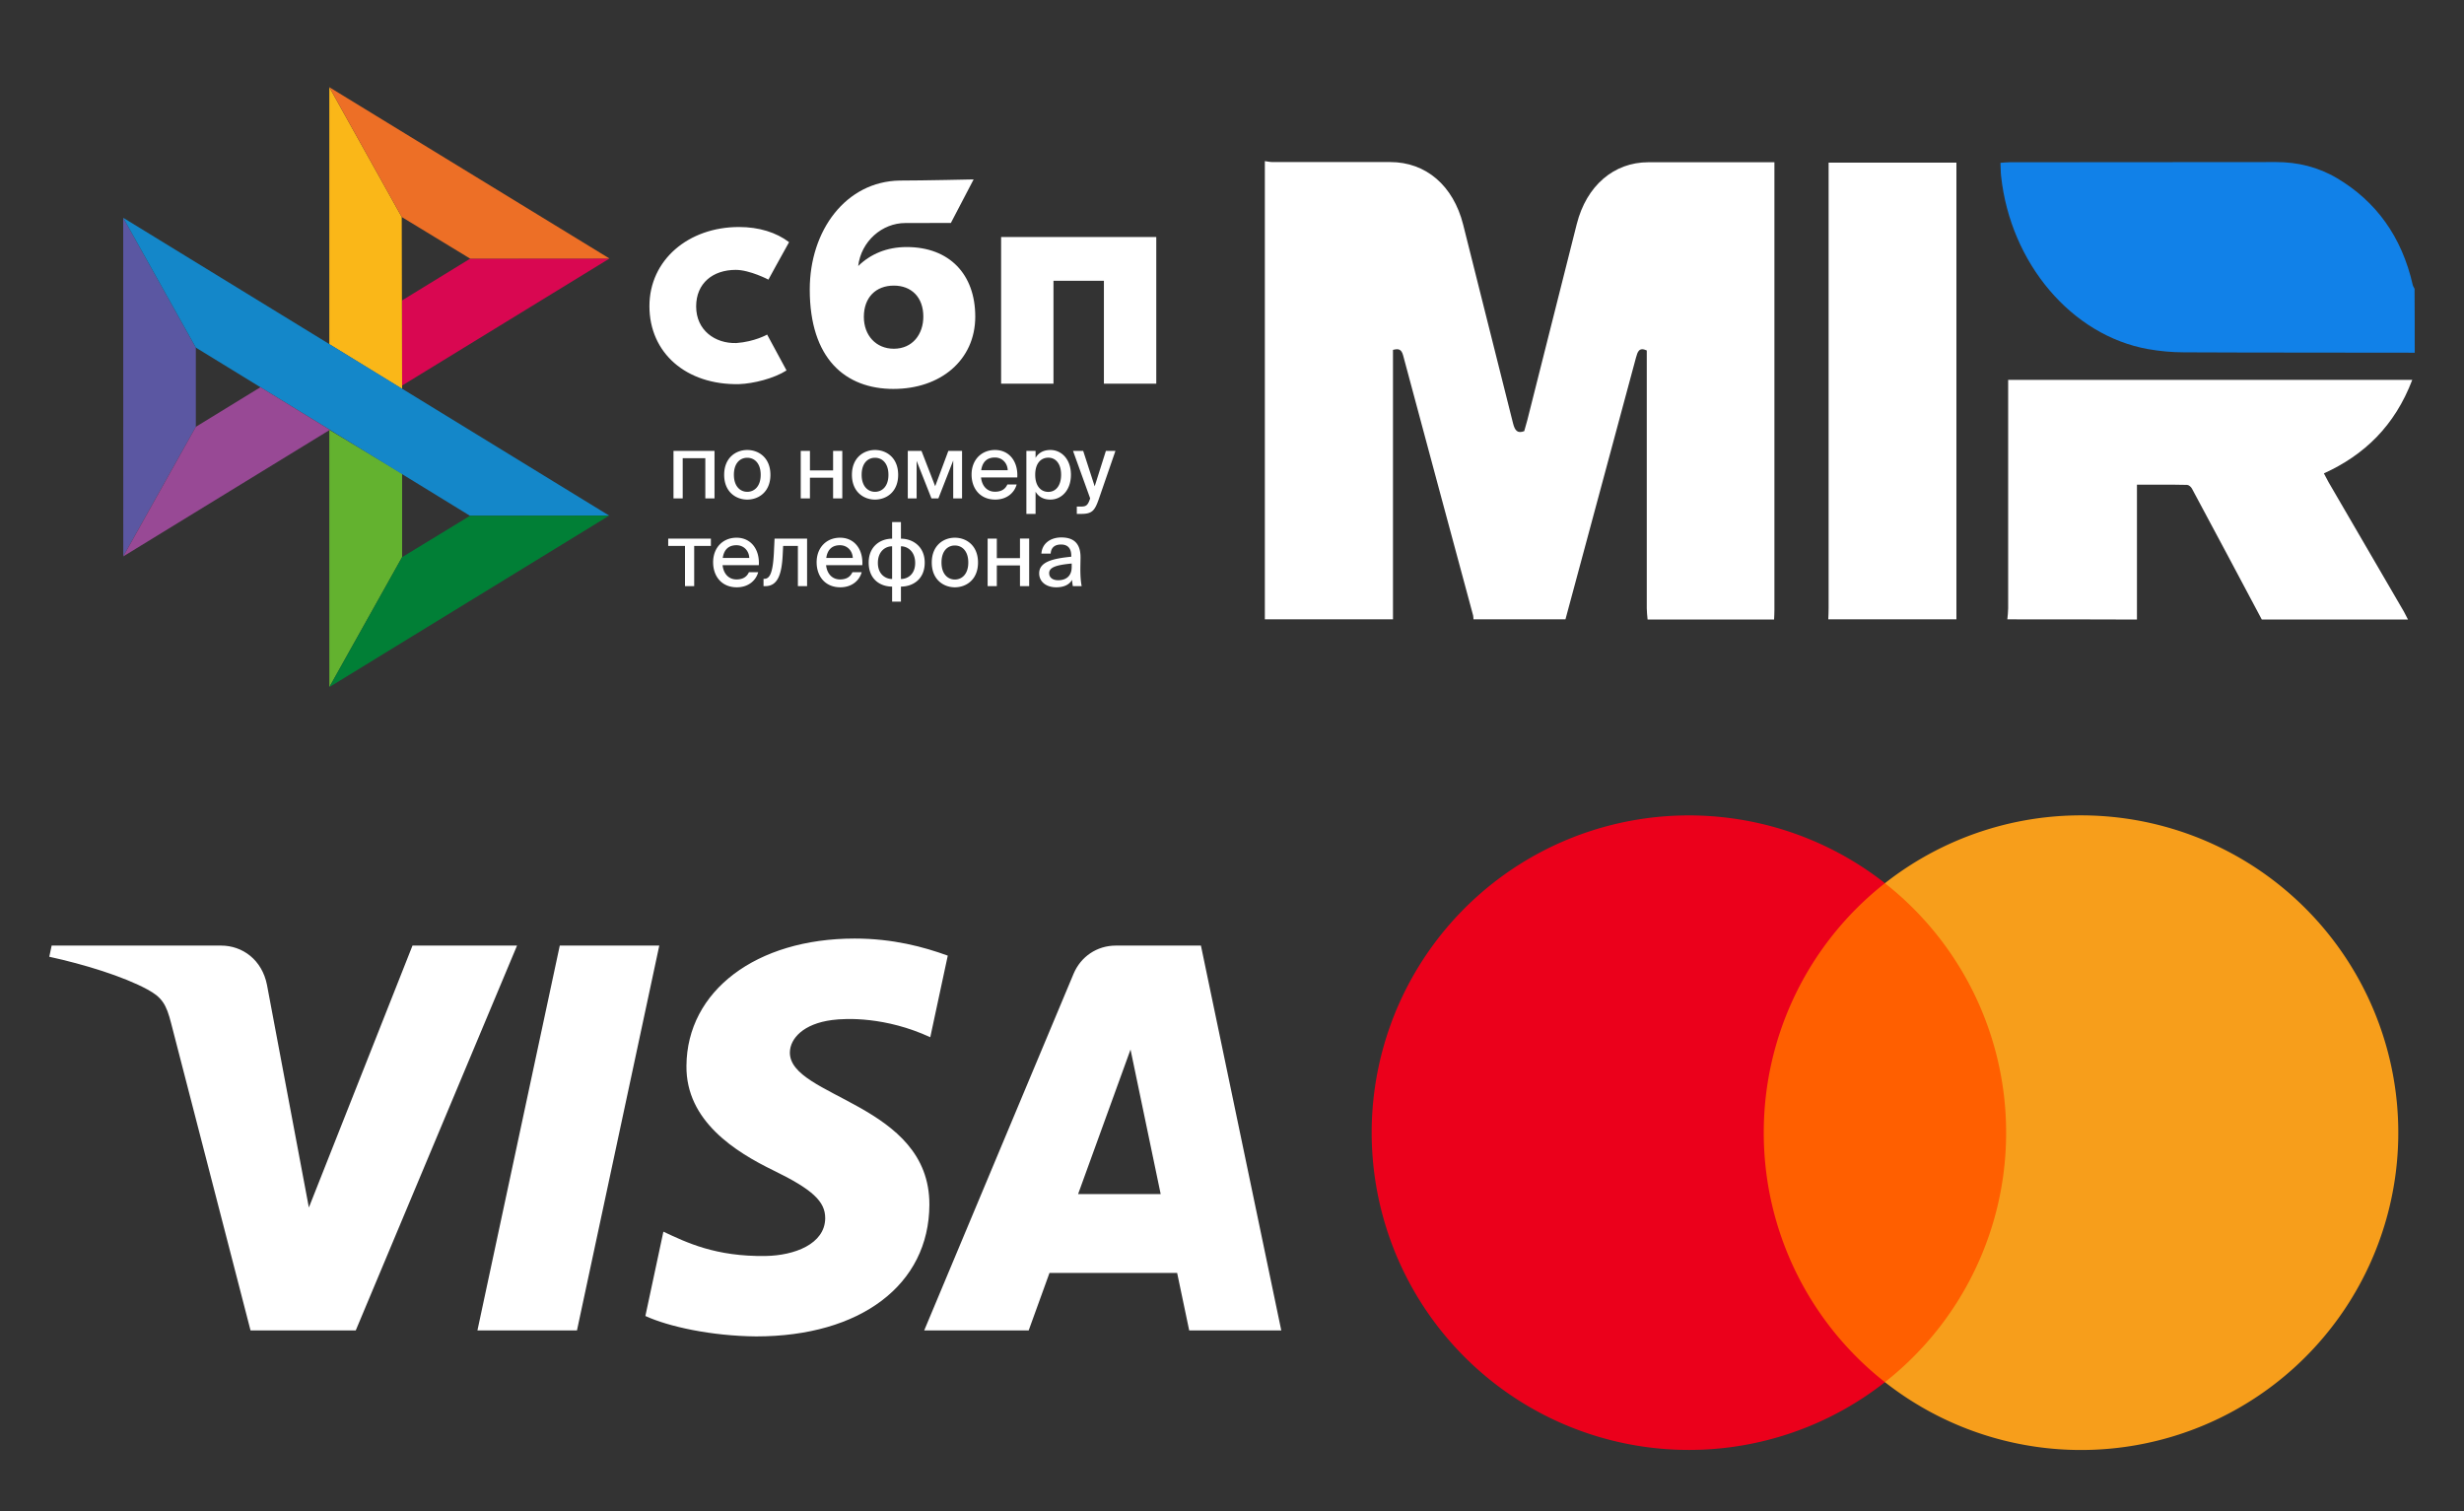
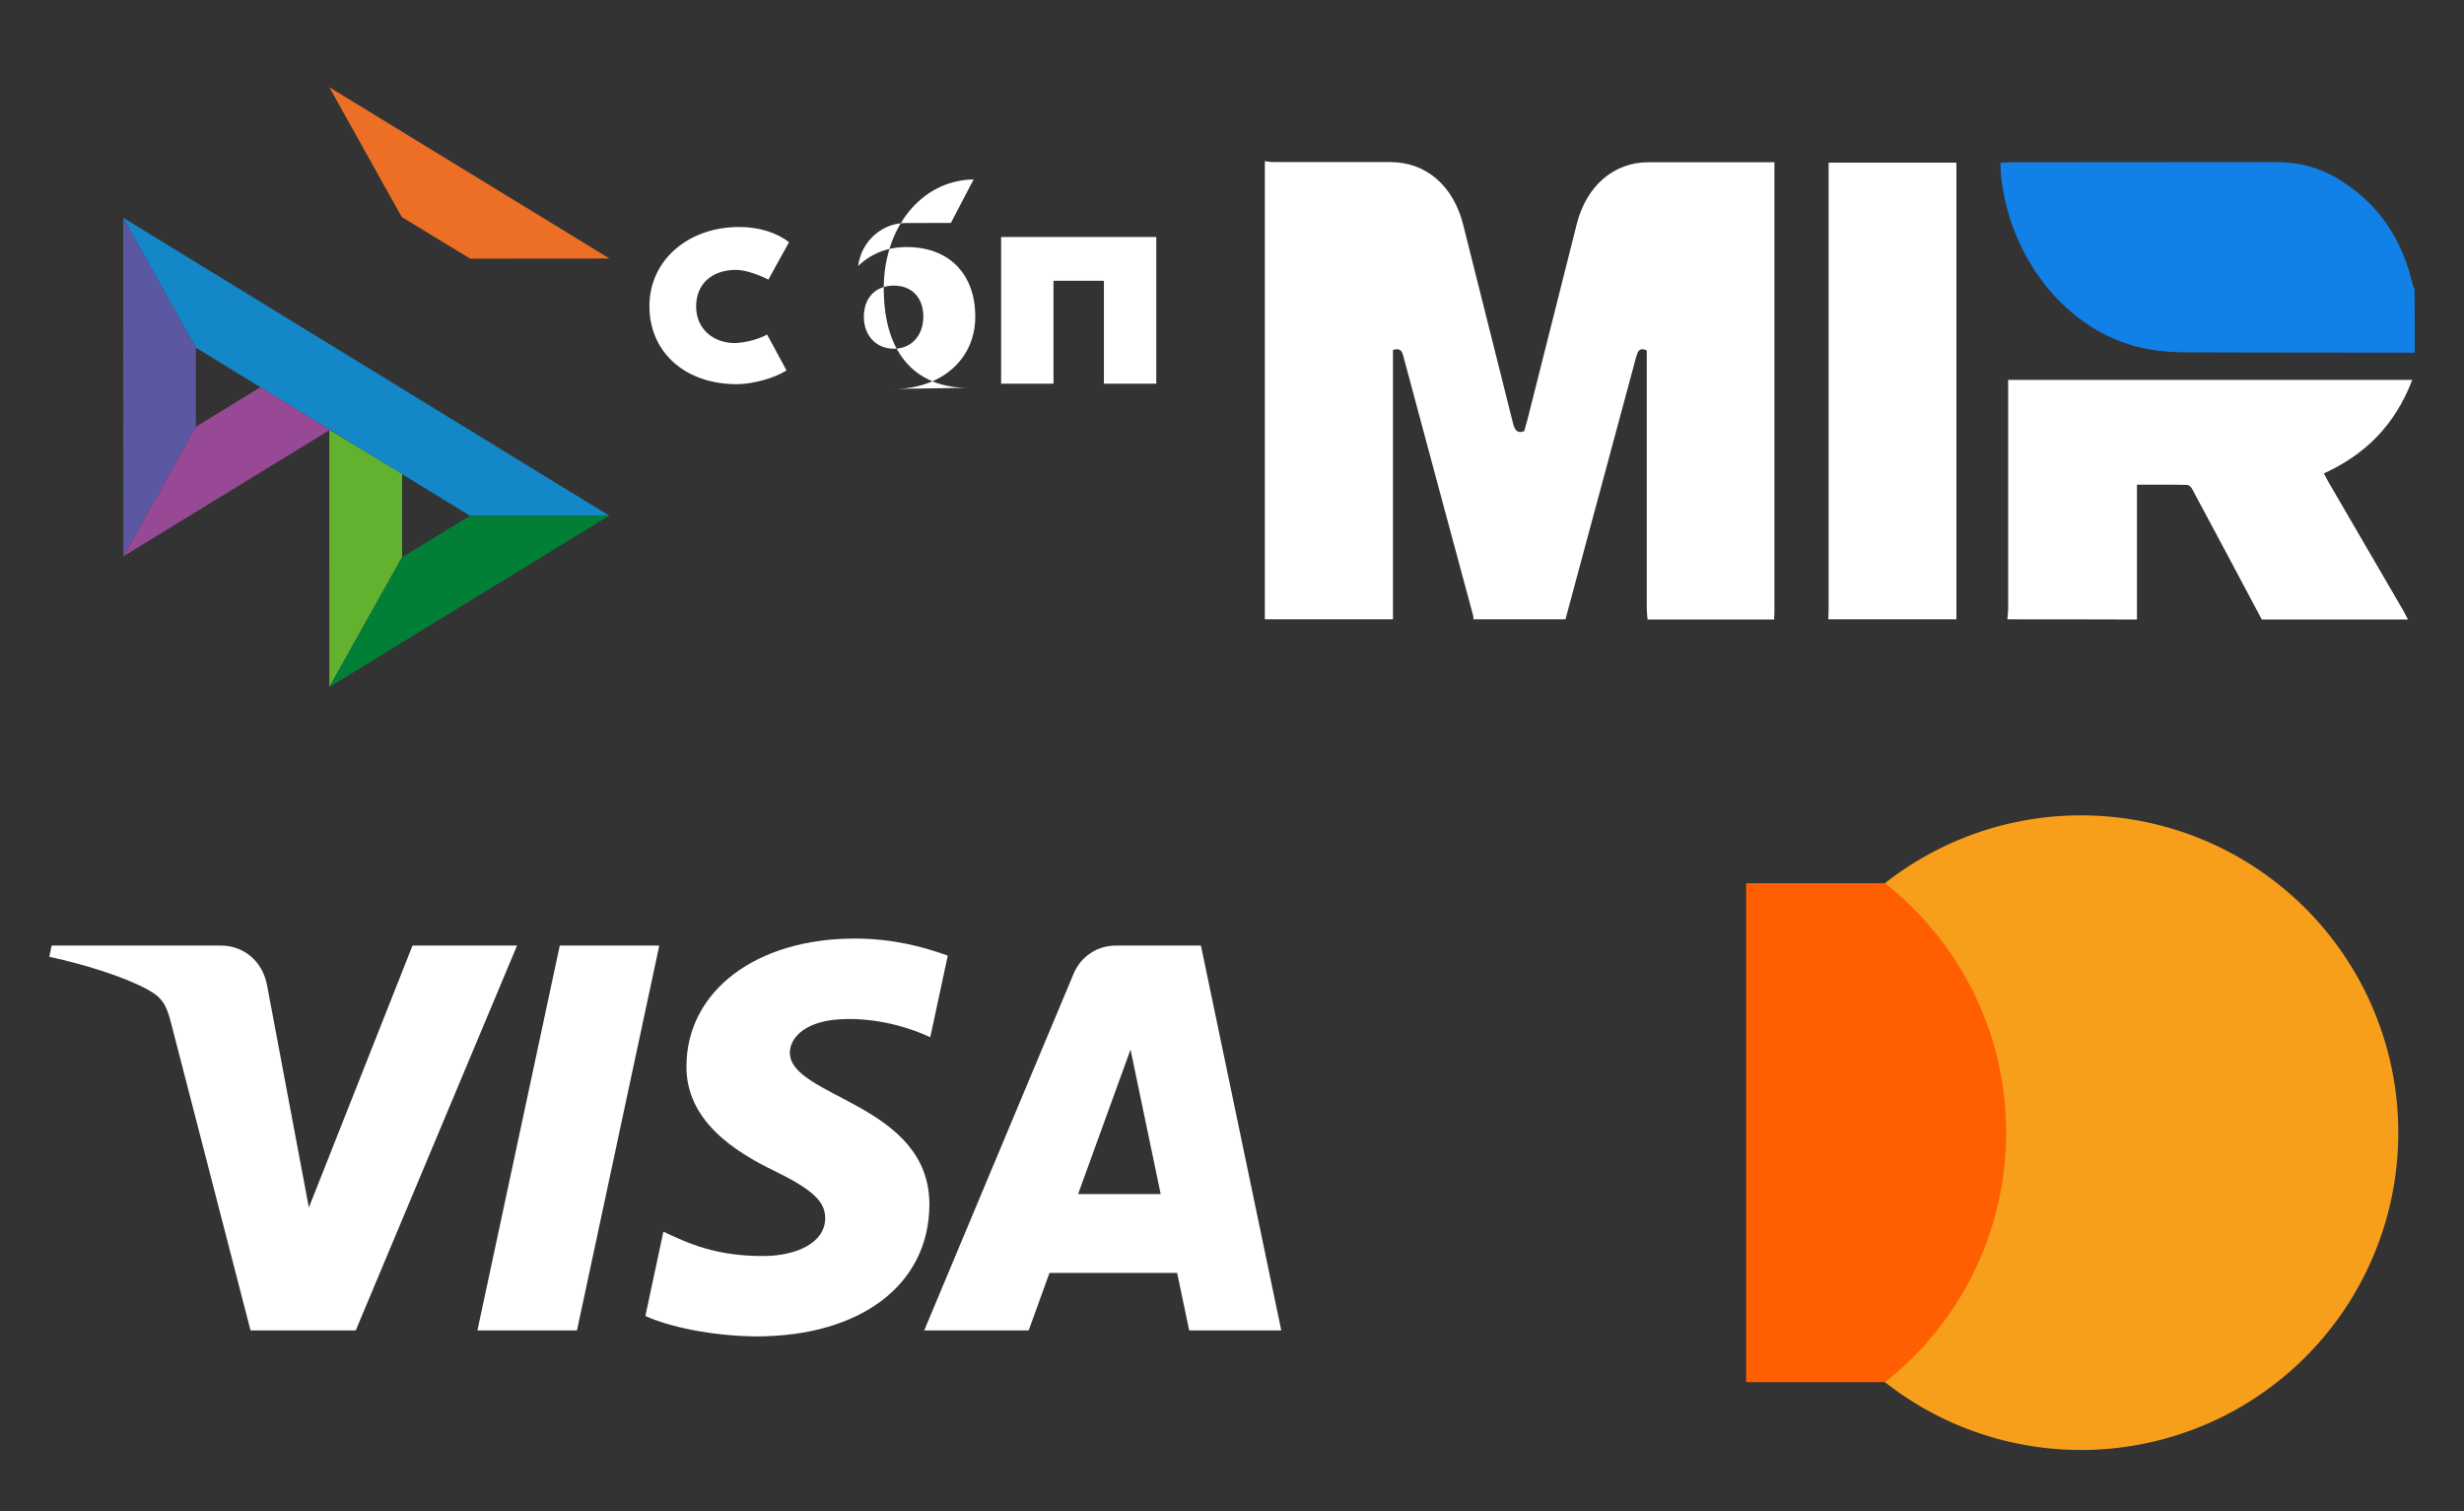
<svg xmlns="http://www.w3.org/2000/svg" width="300" height="184" fill="none" viewBox="0 0 300 184">
  <rect x="0" y="0" width="300" height="184" fill="#333333" stroke="none" />
  <path fill="#FF5F00" d="M246.398 107.528h-33.8v60.744h33.8v-60.744Z" />
-   <path fill="#EB001B" d="M214.744 137.906a38.572 38.572 0 0 1 14.754-30.378 38.635 38.635 0 0 0-40.753-4.371 38.628 38.628 0 1 0 40.753 65.115 38.573 38.573 0 0 1-14.754-30.366Z" />
  <path fill="#F79E1B" d="M292 137.905a38.626 38.626 0 0 1-21.748 34.745 38.636 38.636 0 0 1-40.756-4.378 38.637 38.637 0 0 0 10.875-47.256 38.634 38.634 0 0 0-10.875-13.488A38.63 38.63 0 0 1 292 137.895v.01Z" />
  <path fill="#fff" d="M83.577 129.752c-.086 6.747 6.013 10.513 10.607 12.752 4.72 2.296 6.306 3.77 6.288 5.823-.036 3.145-3.766 4.532-7.257 4.586-6.09.094-9.63-1.644-12.445-2.96l-2.193 10.266c2.824 1.301 8.053 2.436 13.476 2.486 12.729 0 21.058-6.284 21.103-16.026.049-12.364-17.103-13.049-16.986-18.576.041-1.675 1.64-3.463 5.144-3.918 1.734-.23 6.522-.406 11.95 2.094l2.13-9.932c-2.919-1.062-6.67-2.08-11.341-2.08-11.981 0-20.41 6.369-20.476 15.485Zm52.289-14.63c-2.324 0-4.284 1.356-5.157 3.437l-18.184 43.416h12.72l2.532-6.995h15.544l1.468 6.995H156l-9.783-46.853h-10.351Zm1.779 12.657 3.671 17.594h-10.053l6.382-17.594Zm-69.491-12.657-10.026 46.853h12.12l10.022-46.853H68.154Zm-17.931 0-12.617 31.89-5.103-27.115c-.6-3.027-2.964-4.775-5.59-4.775H6.288L6 116.482c4.234.919 9.044 2.401 11.959 3.987 1.783.968 2.292 1.815 2.878 4.117l9.666 37.389h12.81l19.638-46.853H50.223ZM169.6 75.403H154V19.616c.32.046.64.115.96.115h14.3c4.36 0 7.68 2.87 8.88 7.599 2.04 8.081 4.06 16.139 6.08 24.22.22.85.52 1.263 1.36.941.12-.436.26-.895.38-1.354 2-7.967 4.02-15.91 6.02-23.876 1.18-4.637 4.5-7.508 8.72-7.508H216.041v54.525c0 .39-.021.758-.041 1.148h-15.4c-.039-.46-.1-.896-.1-1.354V42.665c-.959-.436-1.12.184-1.32.896-2.86 10.606-5.72 21.235-8.58 31.842h-11.2c-.02-.16 0-.298-.04-.46-2.84-10.56-5.7-21.097-8.52-31.658-.22-.826-.6-.85-1.24-.688v32.806ZM244.4 75.403c.041-.459.1-.895.1-1.355V46.247h49.201c-2.14 5.624-5.861 9.16-10.76 11.387.2.39.38.711.56 1.056l9.18 15.772c.18.321.34.642.5.964h-17.8c-2.82-5.326-5.66-10.63-8.501-15.933-.12-.23-.4-.459-.599-.459-2.021-.046-4.041-.023-6.101-.023v16.415c-5.239-.023-10.519-.023-15.78-.023Z" />
  <path fill="#1181E8" d="M294.001 42.941c-9.36-.023-18.72 0-28.08-.046-1.46 0-2.94-.137-4.38-.39-9.3-1.653-16.76-10.446-17.901-21.075-.059-.482-.039-.988-.079-1.607.4-.023.76-.069 1.099-.069 10.821 0 21.661-.023 32.481-.023 2.6 0 5.1.597 7.42 1.974 4.7 2.8 7.86 7.071 9.2 12.994.04.16.14.299.22.46.02 2.594.02 5.188.02 7.782Z" />
  <path fill="#fff" d="M222.6 75.403c.02-.46.04-.919.04-1.378V19.799h15.56v55.603h-15.6Z" />
-   <path fill="#fff" fill-rule="evenodd" d="M108.795 47.35c5.708 0 9.946-3.5 9.946-8.804 0-5.135-3.127-8.469-8.353-8.469-2.412 0-4.402.849-5.901 2.314.358-3.028 2.918-5.238 5.737-5.238.651 0 5.549-.01 5.549-.01l2.769-5.301s-6.149.14-9.008.14c-6.531.114-10.943 6.05-10.943 13.261 0 8.4 4.303 12.108 10.204 12.108Zm.035-12.578c2.119 0 3.588 1.392 3.588 3.773 0 2.143-1.306 3.909-3.588 3.913-2.184 0-3.653-1.636-3.653-3.876 0-2.382 1.469-3.81 3.653-3.81Zm31.95-5.915v17.855h-6.376V34.187h-6.139v12.525h-6.376V28.855h18.891v.002Zm-51.133 12.91c2.248-.165 3.754-1.033 3.754-1.033l2.36 4.365c-1.511.97-3.99 1.602-5.788 1.669-6.43.118-10.903-3.795-10.903-9.495 0-5.629 4.759-9.635 10.903-9.635 2.434 0 4.527.653 6.099 1.845-.858 1.52-2.515 4.56-2.515 4.56s-2.264-1.186-3.976-1.186c-2.79 0-4.823 1.622-4.823 4.452 0 2.9 2.303 4.534 4.889 4.457Z" clip-rule="evenodd" />
+   <path fill="#fff" fill-rule="evenodd" d="M108.795 47.35c5.708 0 9.946-3.5 9.946-8.804 0-5.135-3.127-8.469-8.353-8.469-2.412 0-4.402.849-5.901 2.314.358-3.028 2.918-5.238 5.737-5.238.651 0 5.549-.01 5.549-.01l2.769-5.301c-6.531.114-10.943 6.05-10.943 13.261 0 8.4 4.303 12.108 10.204 12.108Zm.035-12.578c2.119 0 3.588 1.392 3.588 3.773 0 2.143-1.306 3.909-3.588 3.913-2.184 0-3.653-1.636-3.653-3.876 0-2.382 1.469-3.81 3.653-3.81Zm31.95-5.915v17.855h-6.376V34.187h-6.139v12.525h-6.376V28.855h18.891v.002Zm-51.133 12.91c2.248-.165 3.754-1.033 3.754-1.033l2.36 4.365c-1.511.97-3.99 1.602-5.788 1.669-6.43.118-10.903-3.795-10.903-9.495 0-5.629 4.759-9.635 10.903-9.635 2.434 0 4.527.653 6.099 1.845-.858 1.52-2.515 4.56-2.515 4.56s-2.264-1.186-3.976-1.186c-2.79 0-4.823 1.622-4.823 4.452 0 2.9 2.303 4.534 4.889 4.457Z" clip-rule="evenodd" />
  <path fill="#5B57A2" d="m15 26.512 8.844 15.809v9.643L15.01 67.74 15 26.512Z" />
-   <path fill="#D90751" d="m48.959 36.569 8.287-5.08 16.961-.015L48.96 46.94V36.569Z" />
-   <path fill="#FAB718" d="m48.912 26.42.047 20.93-8.865-5.447V10.616l8.818 15.804Z" />
  <path fill="#ED6F26" d="m74.207 31.474-16.96.015-8.335-5.069-8.818-15.804 34.113 20.858Z" />
  <path fill="#63B22F" d="M48.959 67.83V57.674l-8.865-5.344.005 31.318 8.86-15.82Z" />
  <path fill="#1487C9" d="M57.225 62.796 23.845 42.32 15 26.512l59.171 36.263-16.946.02Z" />
  <path fill="#017F36" d="m40.1 83.65 8.859-15.82 8.266-5.034 16.946-.021L40.1 83.65Z" />
  <path fill="#984995" d="m15.01 67.741 25.156-15.41-8.458-5.189-7.864 4.822L15.01 67.74Z" />
-   <path fill="#fff" d="M86.995 54.893v5.79h-1.12v-4.897h-2.754v4.897H82v-5.79h4.994Zm2.36 2.916c0 1.42.785 2.067 1.625 2.067.86 0 1.636-.657 1.636-2.067 0-1.431-.775-2.077-1.636-2.077-.84 0-1.626.614-1.626 2.077Zm1.625-3.024c1.377 0 2.82.926 2.82 3.024 0 2.088-1.443 3.014-2.82 3.014-1.367 0-2.81-.926-2.81-3.014 0-2.098 1.443-3.024 2.81-3.024Zm11.571 5.898h-1.119v-2.519h-2.82v2.519h-1.119v-5.79h1.12v2.378h2.819v-2.378h1.119v5.79Zm2.358-2.874c0 1.42.786 2.067 1.625 2.067.861 0 1.636-.657 1.636-2.067 0-1.431-.775-2.077-1.636-2.077-.839 0-1.625.614-1.625 2.077Zm1.625-3.024c1.378 0 2.82.926 2.82 3.024 0 2.088-1.442 3.014-2.82 3.014-1.366 0-2.809-.926-2.809-3.014 0-2.098 1.443-3.024 2.809-3.024Zm10.599.108v5.79h-1.076v-4.617l-1.808 4.617h-.839l-1.808-4.574v4.574h-1.077v-5.79h1.668l1.669 4.304 1.603-4.304h1.668Zm4 4.972c.818 0 1.27-.334 1.518-.883h1.13c-.258.958-1.141 1.84-2.605 1.84-1.862 0-2.884-1.366-2.884-3.045 0-1.797 1.205-2.992 2.852-2.992 1.787 0 2.83 1.464 2.712 3.347h-4.412c.118 1.077.774 1.733 1.689 1.733Zm0-4.165c-.872 0-1.507.441-1.668 1.55h3.229c-.032-.85-.646-1.55-1.561-1.55Zm3.832-.807h1.119v.85c.355-.603.947-.958 1.808-.958 1.345 0 2.497 1.12 2.497 3.014 0 1.894-1.152 3.024-2.497 3.024-.861 0-1.453-.356-1.808-.958v2.701h-1.119v-7.673Zm1.076 2.905c0 1.432.732 2.088 1.593 2.088.936 0 1.56-.785 1.56-2.088 0-1.302-.624-2.077-1.56-2.077-.861 0-1.593.646-1.593 2.078Zm5.603 4.768h-.538v-.893h.442c.602 0 .86-.054 1.14-.872l.043-.129-2.088-5.78h1.238l1.399 4.316 1.367-4.315h1.162l-2.044 5.919c-.485 1.367-.808 1.754-2.121 1.754Zm-45.09 3.9H84.52v4.896H83.4v-4.897h-2.044v-.893h5.198v.893Zm3.112 4.078c.818 0 1.27-.334 1.518-.882h1.13c-.258.957-1.141 1.84-2.605 1.84-1.862 0-2.884-1.367-2.884-3.046 0-1.797 1.206-2.992 2.852-2.992 1.787 0 2.83 1.464 2.712 3.347h-4.412c.118 1.077.775 1.733 1.69 1.733Zm0-4.165c-.871 0-1.506.441-1.668 1.55h3.23c-.033-.85-.647-1.55-1.562-1.55Zm8.6-.807v5.79h-1.12v-4.897H95.35l-.054 1.087c-.118 2.443-.635 3.81-2.13 3.81h-.205v-.893h.118c.689 0 1.023-.883 1.141-3.09l.086-1.807h3.96Zm4.002 4.972c.818 0 1.27-.334 1.517-.882h1.13c-.258.957-1.14 1.84-2.604 1.84-1.862 0-2.884-1.367-2.884-3.046 0-1.797 1.205-2.992 2.852-2.992 1.786 0 2.83 1.464 2.712 3.347h-4.413c.118 1.077.775 1.733 1.69 1.733Zm0-4.165c-.872 0-1.507.441-1.668 1.55h3.229c-.033-.85-.646-1.55-1.561-1.55Zm7.425-2.82v2.024c1.42 0 2.895.936 2.895 2.916 0 2.056-1.485 2.917-2.895 2.917v1.83h-1.076v-1.83c-1.421 0-2.852-.861-2.852-2.928 0-1.98 1.431-2.905 2.852-2.905V63.56h1.076Zm-1.076 6.931v-3.982c-.819 0-1.733.614-1.733 2.023 0 1.378.914 1.96 1.733 1.96Zm1.076-3.982v3.982c.818 0 1.732-.57 1.732-1.947 0-1.4-.914-2.035-1.732-2.035Zm4.938 1.98c0 1.421.786 2.067 1.625 2.067.861 0 1.636-.657 1.636-2.067 0-1.43-.775-2.076-1.636-2.076-.839 0-1.625.613-1.625 2.076Zm1.625-3.024c1.378 0 2.82.926 2.82 3.024 0 2.088-1.442 3.014-2.82 3.014-1.367 0-2.809-.926-2.809-3.014 0-2.098 1.442-3.024 2.809-3.024Zm9.049 5.898h-1.119v-2.518h-2.82v2.518h-1.119v-5.79h1.119v2.379h2.82v-2.38h1.119v5.791Zm5.178-2.335v-.42c-1.797.172-2.744.43-2.744 1.173 0 .527.409.861 1.098.861.914 0 1.646-.463 1.646-1.614Zm-1.894 2.475c-1.173 0-2.066-.646-2.066-1.7 0-1.41 1.668-1.798 3.906-2.024v-.118c0-1.023-.538-1.367-1.248-1.367-.775 0-1.216.387-1.259 1.109h-1.13c.086-1.238 1.108-1.97 2.432-1.97 1.496 0 2.346.721 2.335 2.454 0 .14-.021 1.14-.021 1.388 0 .872.054 1.572.161 2.088h-1.076a6.488 6.488 0 0 1-.097-.764c-.344.592-.99.904-1.937.904Z" />
</svg>